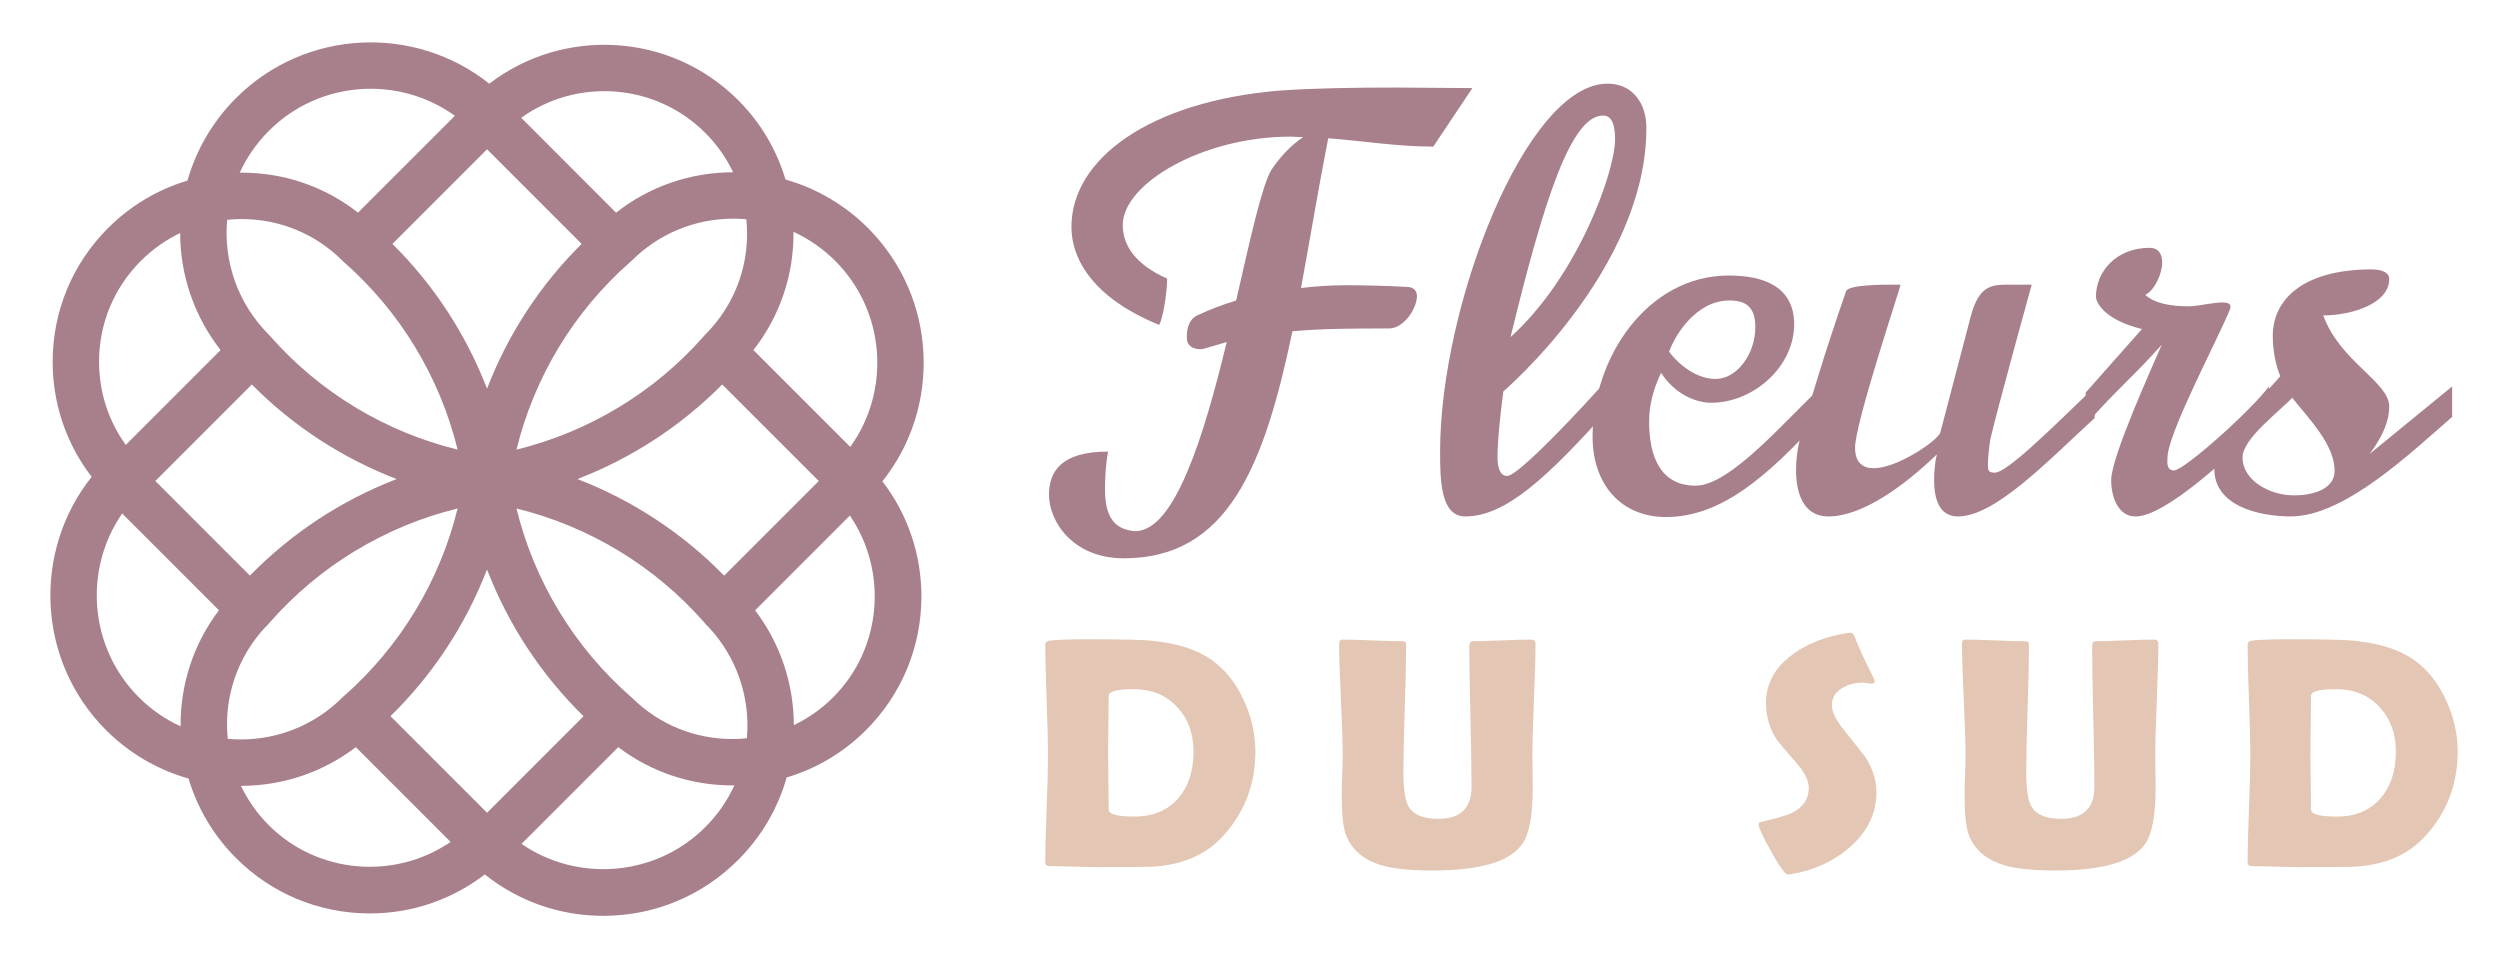
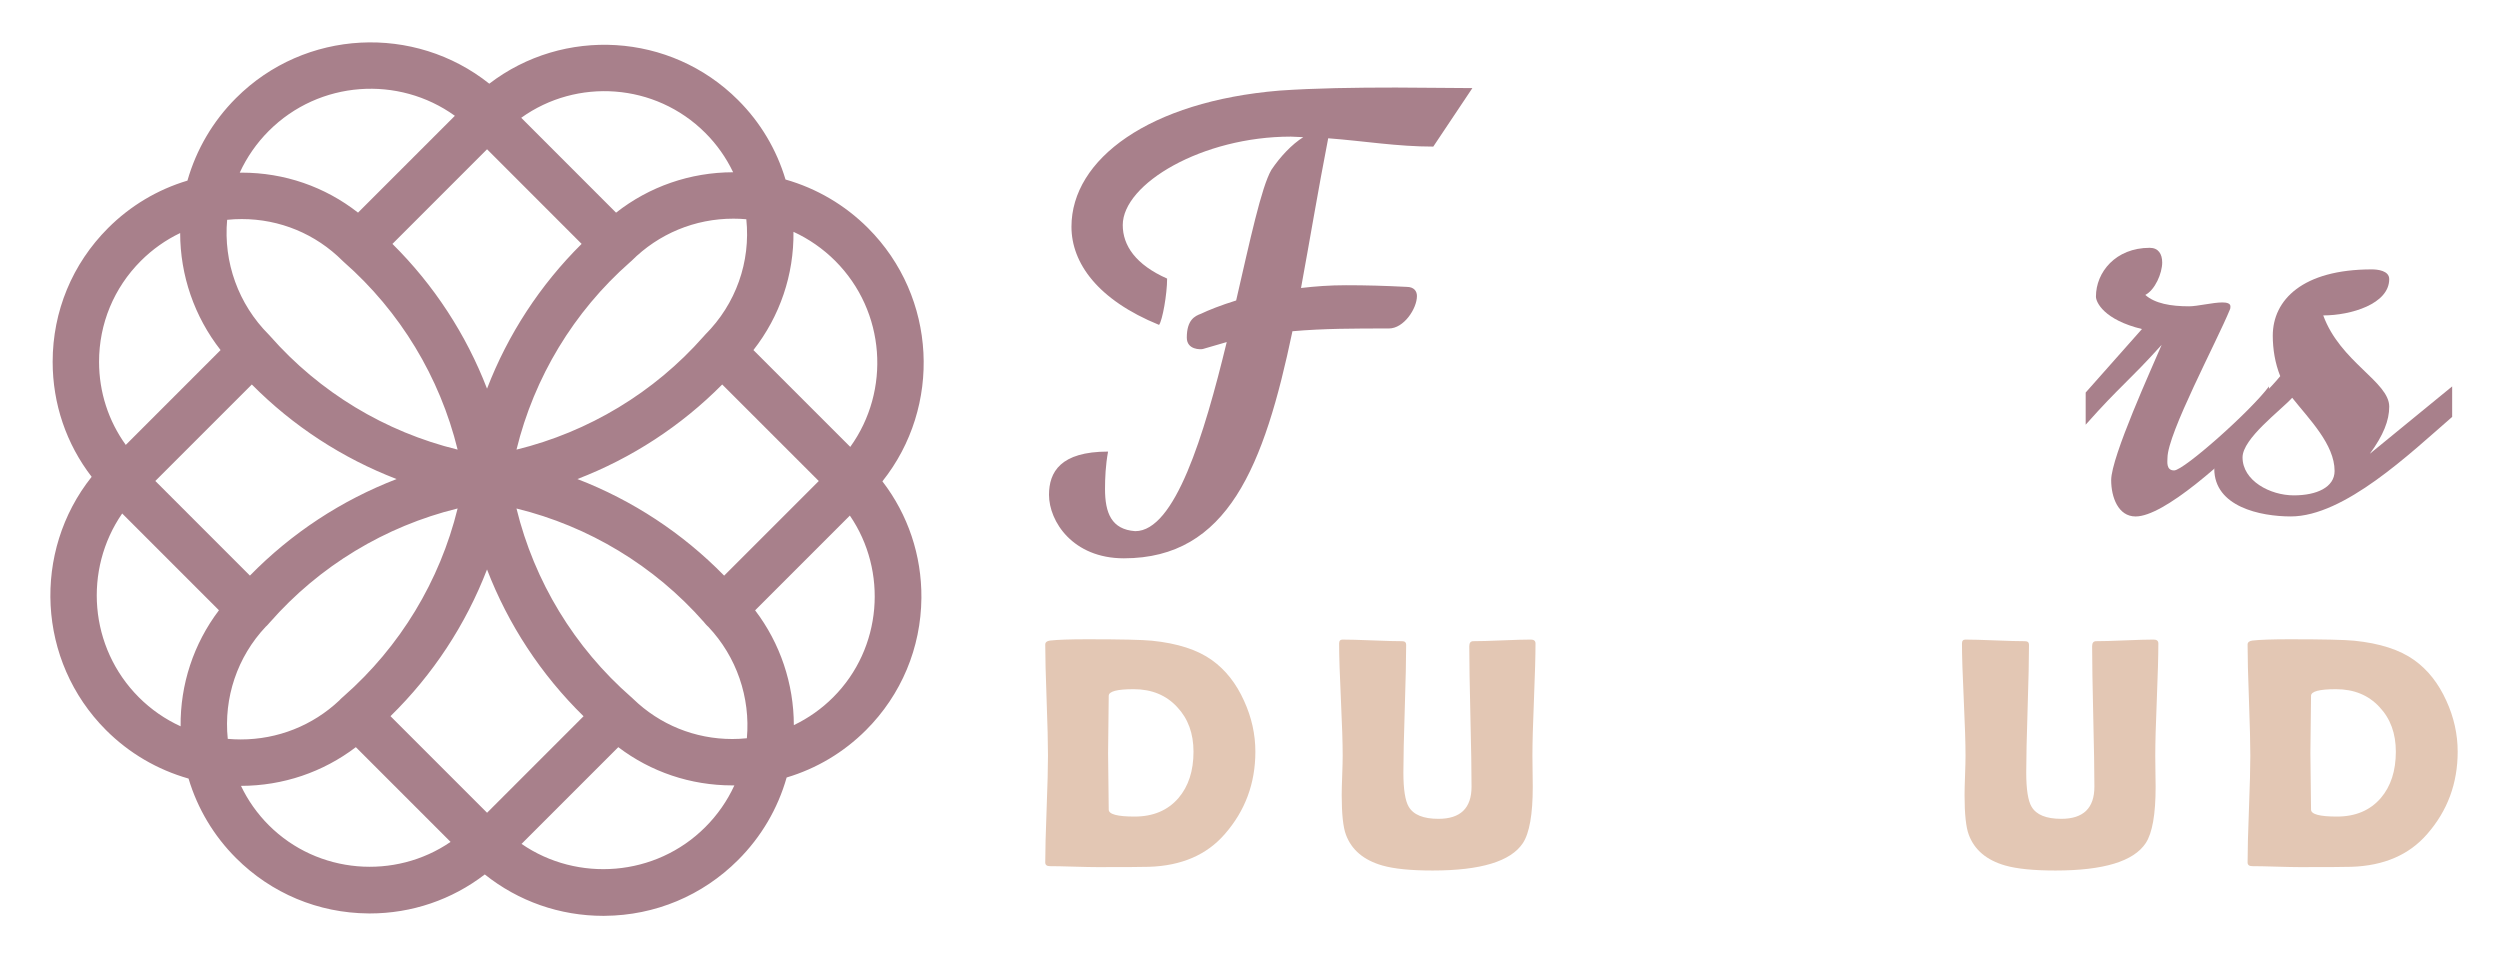
<svg xmlns="http://www.w3.org/2000/svg" version="1.1" id="Calque_1" x="0px" y="0px" width="231.334px" height="88.667px" viewBox="0 0 231.334 88.667" enable-background="new 0 0 231.334 88.667" xml:space="preserve">
  <path fill="#A8808B" d="M80.322,21.104c-2.135-2.136-4.754-3.672-7.636-4.493c-0.829-2.778-2.331-5.3-4.393-7.355  c-6.276-6.27-16.165-6.772-23.017-1.512c-6.915-5.507-17.042-5.064-23.438,1.332c-2.135,2.135-3.672,4.755-4.493,7.637  c-2.765,0.826-5.284,2.328-7.347,4.392c-3.305,3.305-5.126,7.699-5.126,12.374c0,3.9,1.269,7.604,3.609,10.642  C2.978,51.034,3.42,61.163,9.81,67.559c2.131,2.132,4.75,3.665,7.637,4.485c0.828,2.771,2.329,5.294,4.392,7.354  c3.268,3.268,7.613,5.088,12.234,5.125c0.048,0.002,0.095,0.002,0.142,0.002c3.893,0,7.601-1.27,10.645-3.61  c3.109,2.482,6.94,3.832,10.967,3.832c0.045,0,0.091-0.002,0.137-0.002c4.657-0.035,9.036-1.869,12.329-5.162  c2.143-2.137,3.68-4.756,4.498-7.639c2.761-0.82,5.279-2.32,7.345-4.385c3.268-3.268,5.087-7.612,5.125-12.233  c0.03-3.943-1.241-7.706-3.609-10.787C87.155,37.63,86.714,27.502,80.322,21.104z M78.678,41.353l-8.961-8.96  c2.459-3.138,3.754-6.987,3.705-10.943c1.429,0.657,2.734,1.563,3.863,2.689C81.963,28.823,82.427,36.149,78.678,41.353z   M69.111,68.313c-0.449,0.048-0.901,0.07-1.352,0.07c-3.444,0-6.699-1.318-9.167-3.709c-0.03-0.031-0.062-0.061-0.094-0.089  c-0.028-0.026-0.057-0.054-0.086-0.08L58.4,64.495c0.01,0.009,0.019,0.018,0.029,0.026l-0.001,0.002  c-5.281-4.607-8.988-10.728-10.636-17.47c6.689,1.641,12.758,5.298,17.336,10.5c0.04,0.05,0.078,0.096,0.114,0.137  c0.036,0.04,0.068,0.077,0.097,0.11c0.001,0,0.002,0,0.002,0.002c0.028,0.032,0.057,0.062,0.087,0.091  c0.01,0.011,0.02,0.02,0.029,0.029c0.023,0.021,0.045,0.043,0.068,0.062c0.007,0.008,0.013,0.012,0.019,0.018  C68.164,60.779,69.447,64.538,69.111,68.313z M45.07,75.207l-8.937-8.937c3.932-3.845,6.972-8.486,8.933-13.576  c1.958,5.09,4.999,9.731,8.933,13.583L45.07,75.207z M31.805,64.427c-0.015,0.014-0.03,0.026-0.045,0.04l-0.139,0.122  c-0.042,0.036-0.082,0.076-0.12,0.114c-0.002,0.003-0.005,0.006-0.009,0.009c-0.024,0.026-0.048,0.05-0.071,0.076  c-0.005,0.008-0.011,0.012-0.015,0.018c-2.478,2.336-5.712,3.617-9.128,3.617c-0.401,0-0.803-0.018-1.203-0.053  c-0.388-3.794,0.876-7.577,3.515-10.379c0.005-0.006,0.01-0.01,0.016-0.015c0.028-0.023,0.054-0.048,0.081-0.074  c0.009-0.009,0.018-0.018,0.026-0.026c0.032-0.033,0.064-0.066,0.094-0.101l0.052-0.059l0.021-0.025l0,0l0.049-0.056  c0.014-0.014,0.027-0.029,0.042-0.044c4.581-5.224,10.667-8.896,17.374-10.542C40.701,53.754,37.028,59.839,31.805,64.427z   M21.019,20.34c0.449-0.046,0.9-0.069,1.352-0.069c3.524,0,6.838,1.374,9.333,3.868c0.003,0.003,0.005,0.005,0.009,0.008  c0.03,0.031,0.062,0.06,0.093,0.088c5.222,4.582,8.896,10.666,10.54,17.37c-6.699-1.638-12.777-5.302-17.36-10.517  c-0.005-0.006-0.01-0.013-0.015-0.019c-0.001-0.001-0.002-0.001-0.004-0.003c-0.027-0.03-0.055-0.061-0.084-0.089  c-0.002-0.003-0.006-0.006-0.008-0.009C22.054,28.147,20.664,24.259,21.019,20.34z M45.069,13.812l8.751,8.756  c-3.846,3.808-6.824,8.383-8.753,13.396c-1.931-5.012-4.91-9.588-8.754-13.395L45.069,13.812z M58.282,24.276L58.282,24.276  c0.054-0.042,0.105-0.087,0.154-0.136c2.52-2.519,5.868-3.906,9.43-3.906c0.398,0,0.796,0.017,1.193,0.053  c0.409,3.934-0.96,7.838-3.8,10.673c-0.059,0.06-0.115,0.123-0.166,0.187c-4.569,5.177-10.625,8.82-17.301,10.458  C49.427,34.921,53.082,28.854,58.282,24.276z M23.303,35.578c3.808,3.846,8.384,6.823,13.397,8.751  c-5.092,1.961-9.731,5.003-13.573,8.934l-8.755-8.756L23.303,35.578z M67.008,53.266c-3.843-3.933-8.486-6.975-13.579-8.938  c5.016-1.93,9.595-4.907,13.4-8.75l8.935,8.933L67.008,53.266z M65.26,12.294c1.069,1.066,1.936,2.298,2.579,3.645  c-3.977,0.006-7.752,1.321-10.833,3.74l-8.775-8.78C53.383,7.202,60.625,7.666,65.26,12.294z M42.091,10.716l-8.961,8.96  c-3.063-2.399-6.812-3.7-10.759-3.7c-0.062,0-0.125,0.001-0.188,0.002c0.657-1.429,1.563-2.738,2.692-3.867  C29.557,7.43,36.883,6.965,42.091,10.716z M13.035,24.14c1.067-1.068,2.298-1.935,3.636-2.576c0.003,3.915,1.31,7.726,3.741,10.83  l-8.774,8.775c-1.604-2.227-2.472-4.891-2.472-7.691C9.166,29.95,10.541,26.634,13.035,24.14z M11.306,47.515l8.954,8.954  c-2.35,3.101-3.589,6.876-3.547,10.739c-1.431-0.654-2.74-1.559-3.865-2.685C8.233,59.903,7.719,52.708,11.306,47.515z   M24.875,76.362c-1.068-1.067-1.936-2.3-2.577-3.643c3.883-0.004,7.586-1.265,10.63-3.581l8.765,8.766  C36.557,81.429,29.414,80.9,24.875,76.362z M48.26,78.089l8.952-8.951c3.021,2.294,6.696,3.538,10.548,3.538  c0.065,0,0.13-0.001,0.195-0.001c-0.656,1.428-1.563,2.737-2.697,3.867C60.667,81.133,53.445,81.662,48.26,78.089z M77.098,64.521  c-1.071,1.072-2.301,1.937-3.641,2.578c-0.006-3.828-1.256-7.564-3.583-10.623l8.767-8.768  C82.162,52.845,81.635,59.985,77.098,64.521z" />
  <g>
    <g>
      <path fill="#A8808B" d="M130.166,26.546c0.667,0,0.949,0.385,0.949,0.847c0,1.155-1.206,3.002-2.592,3.002    c-3.155,0-6.029,0-8.928,0.256c-2.617,12.495-5.978,21.012-15.599,21.012c-4.721,0-6.927-3.411-6.927-5.874    c0-2.104,1.052-4.002,5.465-4.002c-0.231,1.256-0.282,2.463-0.282,3.463c0,2.207,0.59,3.746,2.796,3.9    c3.669,0,6.363-8.826,8.467-17.498l-2.207,0.642c-0.18,0.051-1.488,0.103-1.488-1.052c0-1.642,0.744-2.001,1.309-2.207    c0.693-0.333,1.847-0.795,3.258-1.231c1.283-5.567,2.334-10.493,3.258-12.084c0.847-1.257,1.898-2.36,2.95-3.027    c-0.359,0-0.795-0.051-1.154-0.051c-8.184,0-15.547,4.361-15.547,8.184c0,1.898,1.206,3.669,4.105,4.952    c0,1.462-0.436,3.874-0.744,4.285c-5.67-2.309-8.107-5.722-8.107-9.083c0-6.26,7.209-11.596,19.242-12.597    c3.31-0.231,6.979-0.282,10.775-0.282c2.515,0,4.771,0.051,7.081,0.051l-3.617,5.413c-3.361,0-6.363-0.513-9.724-0.77    c-0.949,4.875-1.72,9.544-2.515,13.854c1.309-0.154,2.668-0.256,4.156-0.256C126.368,26.392,128.164,26.443,130.166,26.546z" />
-       <path fill="#A8808B" d="M135.569,47.789c-2.31,0-2.31-3.54-2.31-6.054c0-13.393,7.929-33.994,15.496-33.994    c2.258,0,3.592,1.745,3.592,4.105c0,13.084-13.238,24.373-13.238,24.373s-0.539,4.002-0.539,6.003c0,0.411,0,1.822,0.899,1.822    c1.042,0,7.051-6.408,9.646-9.365v2.874C143.001,44.435,139.226,47.789,135.569,47.789z M149.448,12.897    c0-0.847-0.103-2.206-1.103-2.206c-2.965,0-5.456,7.722-8.568,20.499C145.981,25.597,149.448,15.899,149.448,12.897z" />
-       <path fill="#A8808B" d="M154.153,47.844c-4.135,0-6.786-3.013-6.786-7.418c0-7.415,5.132-14.932,12.597-14.932    c3.36,0,6.055,1.103,6.055,4.515c0,3.951-3.797,7.261-7.67,7.261c-1.438,0-3.363-0.795-4.645-2.771    c-0.771,1.616-1.103,3.079-1.103,4.515c0,3.079,0.947,5.927,4.31,5.927c3.206,0,8.313-6.081,11.621-9.134v2.822    C163.462,44.208,159.197,47.844,154.153,47.844z M154.448,32.549c1.205,1.565,2.795,2.515,4.311,2.515c2,0,3.668-2.36,3.668-4.772    c0-1.95-0.924-2.488-2.413-2.488C156.962,27.803,154.985,31.01,154.448,32.549z" />
-       <path fill="#A8808B" d="M166.552,40.631c0.847-3.207,2.412-8.338,4.26-13.649c0.103-0.641,3.41-0.641,4.155-0.641h0.897    c0,0.256-4.208,12.776-4.208,15.085c0,1.411,0.745,1.899,1.721,1.899c2.155,0,5.747-2.438,6.157-3.259l2.795-10.672    c0.821-3.207,2.105-3.053,3.926-3.053H188c0,0-3.258,11.776-3.848,14.393c-0.053,0.487-0.205,1.437-0.205,2.309    c0,0.488,0.05,0.693,0.64,0.693c1.104,0,4.926-3.772,9.236-7.928v2.874c-4.258,3.9-9.184,9.107-12.646,9.107    c-1.745,0-2.208-1.642-2.208-3.36c0-0.897,0.103-1.796,0.258-2.386c-3.002,2.899-6.902,5.746-10.033,5.746    c-2.334,0-3-2.155-3-4.309C166.193,42.478,166.347,41.426,166.552,40.631z" />
      <path fill="#A8808B" d="M206.337,28.65c-1.206,2.95-5.773,11.468-5.773,13.726c0,0.308-0.153,1.155,0.615,1.155    c0.9,0,7.107-5.517,8.775-7.774v2.874c-4.207,4.208-9.723,9.159-12.341,9.159c-1.615,0-2.258-1.795-2.258-3.36    c0-2.164,3.823-10.511,4.671-12.52c-3.104,3.443-3.773,3.722-7.031,7.389v-2.976l5.208-5.875    c-3.489-0.847-4.258-2.463-4.258-3.002c0-2.258,1.821-4.515,4.977-4.515c0.797,0,1.154,0.564,1.154,1.359    c0,1.001-0.666,2.54-1.565,3.002c0.899,0.795,2.36,1.052,4.055,1.052c0.769,0,2.206-0.359,3.079-0.359    c0.437,0,0.744,0.103,0.744,0.359C206.389,28.444,206.389,28.547,206.337,28.65z" />
      <path fill="#A8808B" d="M221.084,37.629c0,1.283-0.54,2.643-1.795,4.362l7.618-6.235v2.822c-3.874,3.361-9.979,9.21-14.931,9.21    c-2.823,0-7.081-0.897-7.081-4.412c0-2.849,4.413-6.466,6.104-8.57c-0.486-1.206-0.691-2.514-0.691-3.746    c0-3.293,2.744-6.132,9.159-6.132c0.514,0,1.616,0.103,1.616,0.898c0,2.309-3.562,3.361-6.105,3.361    C216.553,33.505,221.084,35.323,221.084,37.629z M212.105,36.808c-1.105,1.206-4.594,3.771-4.594,5.516    c0,2.155,2.541,3.514,4.746,3.514c2.105,0,3.771-0.743,3.771-2.256C216.029,41.119,213.669,38.784,212.105,36.808z" />
    </g>
    <g>
      <path fill="#E3C7B4" d="M116.164,69.555c0,2.93-0.943,5.47-2.825,7.621c-1.664,1.923-4,2.935-7.008,3.033    c-0.578,0.019-2.167,0.029-4.768,0.029c-0.488,0-1.222-0.014-2.204-0.044c-0.98-0.03-1.716-0.045-2.204-0.045    c-0.289,0-0.434-0.115-0.434-0.344c0-1.097,0.042-2.742,0.127-4.939c0.084-2.196,0.126-3.842,0.126-4.938    c0-1.146-0.042-2.863-0.126-5.149c-0.085-2.286-0.127-3.996-0.127-5.133c0-0.207,0.145-0.333,0.434-0.372    c0.708-0.081,1.868-0.12,3.481-0.12c3.069,0,5.056,0.045,5.963,0.134c2.361,0.239,4.208,0.837,5.543,1.793    c1.255,0.896,2.247,2.152,2.974,3.766C115.815,66.372,116.164,67.941,116.164,69.555z M110.439,69.555    c0-1.685-0.502-3.059-1.508-4.125c-1.016-1.105-2.361-1.657-4.034-1.657c-1.535,0-2.302,0.204-2.302,0.611    c0,0.588-0.01,1.473-0.03,2.652c-0.021,1.181-0.03,2.064-0.03,2.652c0,0.578,0.01,1.447,0.03,2.609    c0.02,1.16,0.03,2.033,0.03,2.622c0,0.427,0.797,0.641,2.391,0.641c1.723,0,3.078-0.572,4.064-1.717    C109.977,72.757,110.439,71.329,110.439,69.555z" />
      <path fill="#E3C7B4" d="M141.832,72.812c0,2.541-0.306,4.274-0.912,5.2c-1.118,1.694-3.902,2.54-8.354,2.54    c-2.013,0-3.561-0.153-4.647-0.463c-1.732-0.496-2.858-1.449-3.376-2.854c-0.259-0.688-0.39-1.913-0.39-3.676    c0-0.408,0.017-1.017,0.046-1.824c0.03-0.806,0.044-1.408,0.044-1.807c0-1.155-0.055-2.891-0.164-5.2    c-0.111-2.313-0.165-4.041-0.165-5.187c0-0.238,0.106-0.358,0.315-0.358c0.607,0,1.525,0.025,2.758,0.075    c1.229,0.051,2.146,0.074,2.754,0.074c0.251,0,0.376,0.109,0.376,0.329c0,1.314-0.044,3.286-0.128,5.909    c-0.084,2.626-0.128,4.596-0.128,5.91c0,1.564,0.166,2.621,0.493,3.169c0.438,0.748,1.356,1.12,2.749,1.12    c2.043,0,3.064-0.991,3.064-2.973c0-1.444-0.034-3.612-0.105-6.502c-0.067-2.888-0.104-5.056-0.104-6.499    c0-0.31,0.125-0.464,0.373-0.464c0.589,0,1.474-0.023,2.659-0.074c1.188-0.05,2.073-0.075,2.662-0.075    c0.288,0,0.434,0.12,0.434,0.358c0,1.146-0.05,2.874-0.143,5.187c-0.095,2.31-0.142,4.045-0.142,5.2    c0,0.318,0.003,0.799,0.015,1.441C141.827,72.013,141.832,72.494,141.832,72.812z" />
-       <path fill="#E3C7B4" d="M173.633,73.276c0,2.022-0.85,3.756-2.556,5.199c-1.493,1.277-3.311,2.087-5.451,2.436    c-0.082,0.011-0.146,0.016-0.197,0.016c-0.229,0-0.735-0.699-1.522-2.1c-0.787-1.398-1.181-2.254-1.181-2.563    c0-0.109,0.074-0.18,0.225-0.21c1.444-0.328,2.4-0.607,2.869-0.836c1.034-0.518,1.552-1.285,1.552-2.302    c0-0.646-0.337-1.37-1.015-2.167c-1.175-1.354-1.813-2.105-1.913-2.255c-0.687-1.037-1.03-2.183-1.03-3.438    c0-1.823,0.842-3.338,2.526-4.543c1.372-0.996,3.062-1.644,5.064-1.942c0.108-0.01,0.193-0.016,0.253-0.016    c0.149,0,0.27,0.12,0.36,0.359c0.259,0.729,0.86,2.043,1.809,3.945c0.03,0.059,0.044,0.109,0.044,0.148    c0,0.171-0.091,0.255-0.271,0.255c-0.079,0-0.212-0.015-0.403-0.045c-0.188-0.029-0.332-0.045-0.433-0.045    c-0.717,0-1.344,0.165-1.883,0.493c-0.648,0.379-0.971,0.906-0.971,1.584c0,0.607,0.357,1.354,1.074,2.242    c1.267,1.593,1.93,2.43,1.989,2.51C173.281,71.099,173.633,72.19,173.633,73.276z" />
      <path fill="#E3C7B4" d="M199.468,72.812c0,2.541-0.306,4.274-0.913,5.2c-1.118,1.694-3.902,2.54-8.354,2.54    c-2.014,0-3.562-0.153-4.648-0.463c-1.733-0.496-2.857-1.449-3.376-2.854c-0.259-0.688-0.389-1.913-0.389-3.676    c0-0.408,0.016-1.017,0.046-1.824c0.03-0.806,0.043-1.408,0.043-1.807c0-1.155-0.055-2.891-0.163-5.2    c-0.111-2.313-0.166-4.041-0.166-5.187c0-0.238,0.105-0.358,0.316-0.358c0.606,0,1.525,0.025,2.757,0.075    c1.229,0.051,2.147,0.074,2.754,0.074c0.251,0,0.376,0.109,0.376,0.329c0,1.314-0.043,3.286-0.128,5.909    c-0.084,2.626-0.128,4.596-0.128,5.91c0,1.564,0.166,2.621,0.494,3.169c0.438,0.748,1.355,1.12,2.749,1.12    c2.042,0,3.064-0.991,3.064-2.973c0-1.444-0.035-3.612-0.106-6.502c-0.067-2.888-0.104-5.056-0.104-6.499    c0-0.31,0.125-0.464,0.373-0.464c0.589,0,1.474-0.023,2.66-0.074c1.188-0.05,2.073-0.075,2.661-0.075    c0.288,0,0.434,0.12,0.434,0.358c0,1.146-0.049,2.874-0.142,5.187c-0.096,2.31-0.143,4.045-0.143,5.2    c0,0.318,0.004,0.799,0.015,1.441S199.468,72.494,199.468,72.812z" />
      <path fill="#E3C7B4" d="M227.418,69.555c0,2.93-0.94,5.47-2.822,7.621c-1.665,1.923-4,2.935-7.011,3.033    c-0.578,0.019-2.166,0.029-4.765,0.029c-0.488,0-1.224-0.014-2.204-0.044c-0.981-0.03-1.718-0.045-2.204-0.045    c-0.289,0-0.434-0.115-0.434-0.344c0-1.097,0.04-2.742,0.126-4.939c0.084-2.196,0.127-3.842,0.127-4.938    c0-1.146-0.043-2.863-0.127-5.149c-0.086-2.286-0.126-3.996-0.126-5.133c0-0.207,0.145-0.333,0.434-0.372    c0.705-0.081,1.865-0.12,3.481-0.12c3.067,0,5.054,0.045,5.961,0.134c2.362,0.239,4.21,0.837,5.545,1.793    c1.255,0.896,2.244,2.152,2.973,3.766C227.069,66.372,227.418,67.941,227.418,69.555z M221.696,69.555    c0-1.685-0.503-3.059-1.509-4.125c-1.017-1.105-2.362-1.657-4.035-1.657c-1.534,0-2.303,0.204-2.303,0.611    c0,0.588-0.009,1.473-0.03,2.652c-0.019,1.181-0.029,2.064-0.029,2.652c0,0.578,0.011,1.447,0.029,2.609    c0.021,1.16,0.03,2.033,0.03,2.622c0,0.427,0.798,0.641,2.393,0.641c1.722,0,3.078-0.572,4.064-1.717    C221.233,72.757,221.696,71.329,221.696,69.555z" />
    </g>
  </g>
</svg>